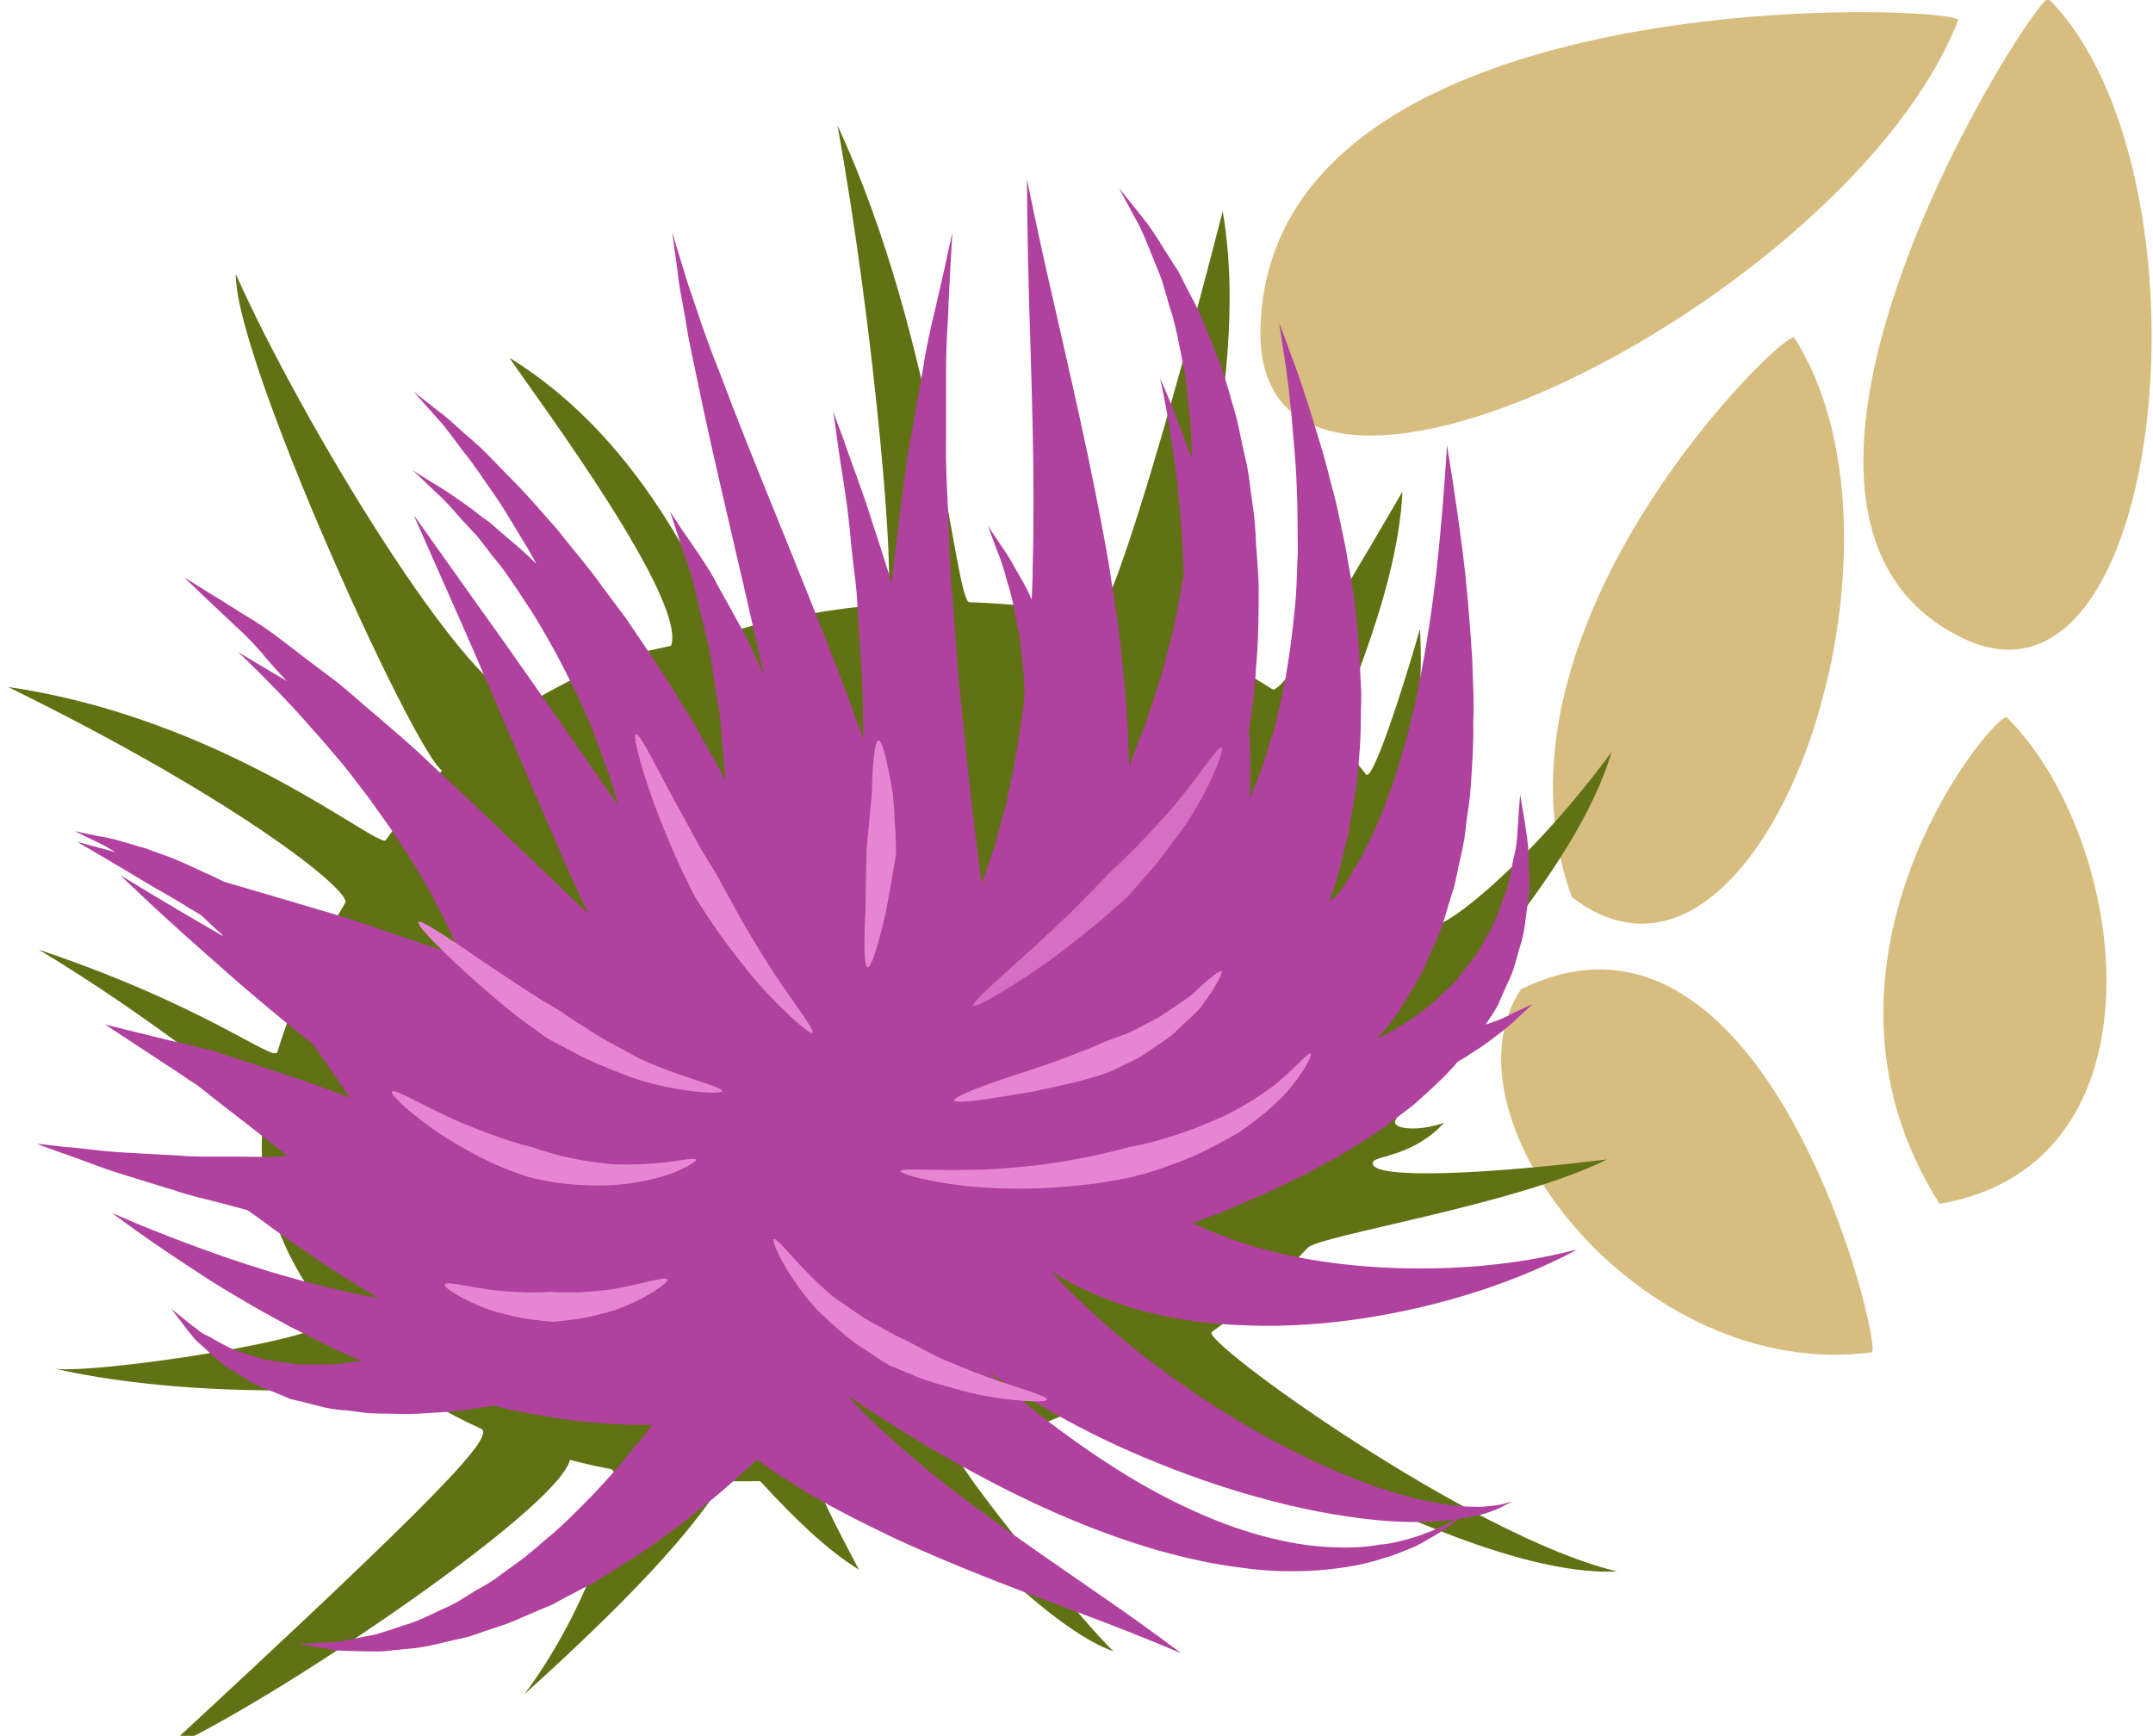
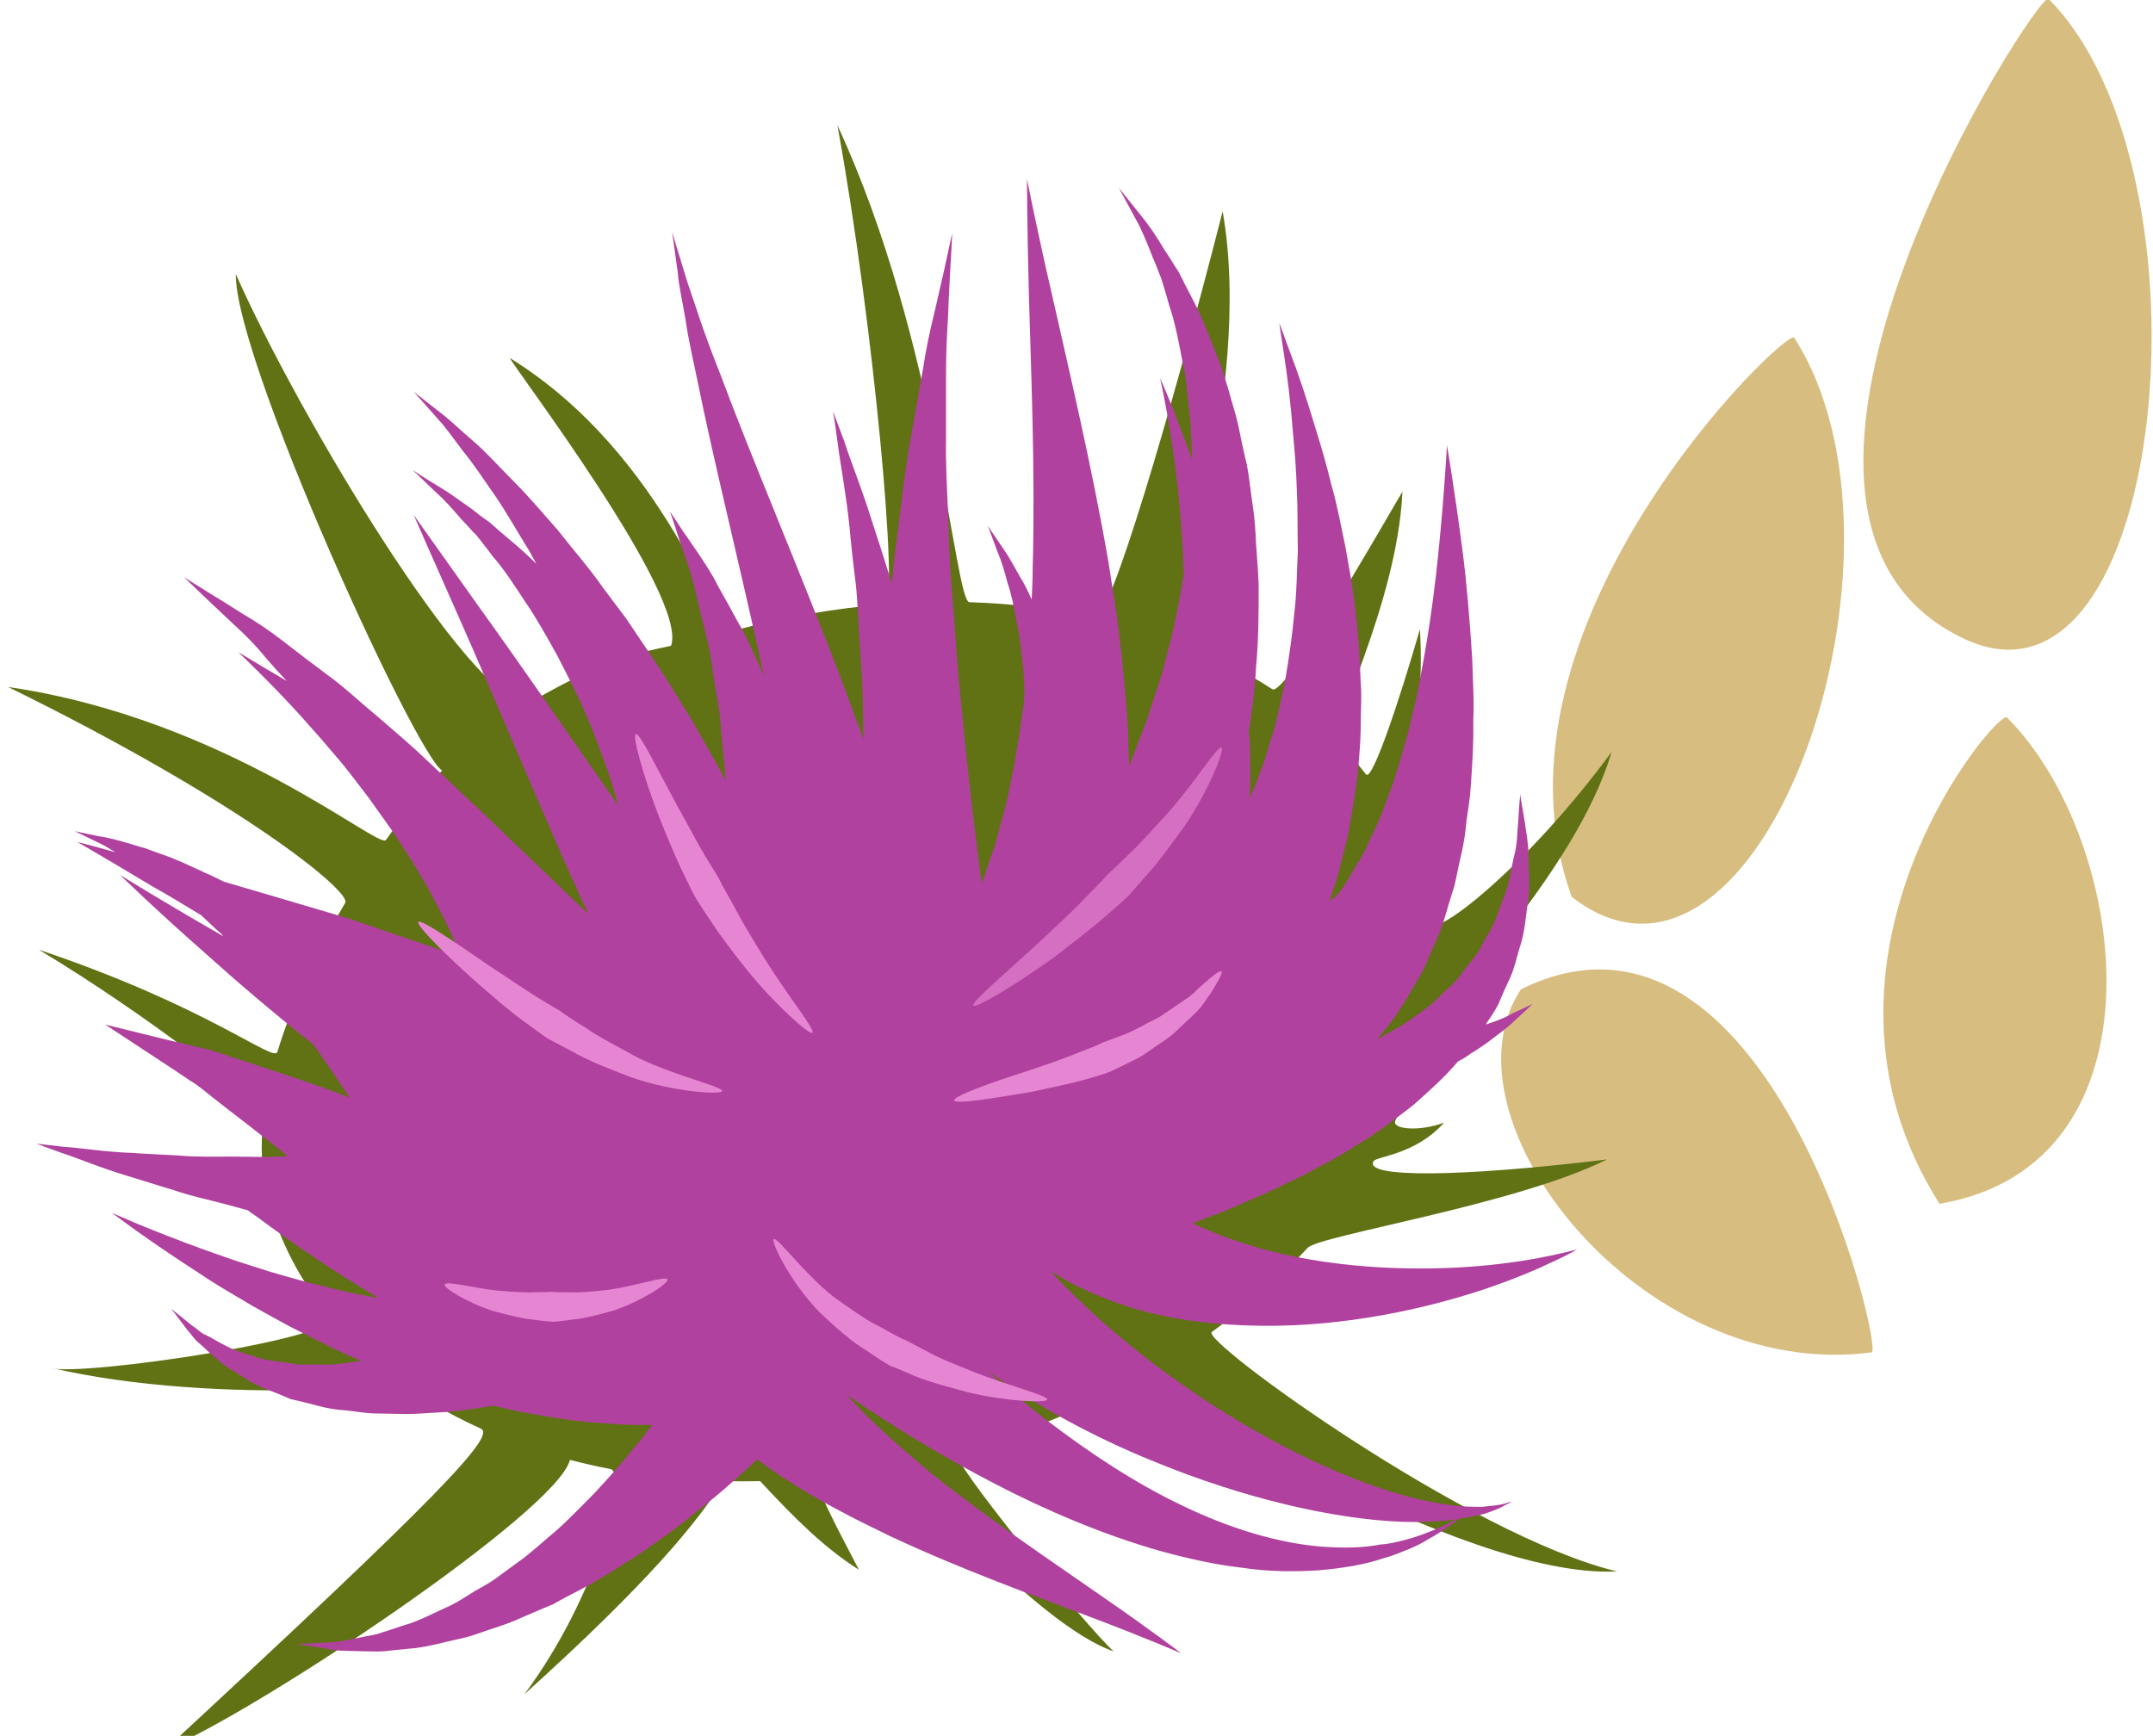
<svg xmlns="http://www.w3.org/2000/svg" xmlns:ns1="http://www.inkscape.org/namespaces/inkscape" xmlns:ns2="http://sodipodi.sourceforge.net/DTD/sodipodi-0.dtd" width="1106.002mm" height="891.796mm" viewBox="0 0 1106.002 891.796" version="1.1" id="svg8" ns1:version="0.92.4 (5da689c313, 2019-01-14)" ns2:docname="Ostropestřec semena.svg">
  <defs id="defs2">
    <style type="text/css" id="style2">
   
    .fil0 {fill:#53891F;fill-rule:nonzero}
    .fil1 {fill:#E2CFA3;fill-rule:nonzero}
   
  </style>
    <style type="text/css" id="style2-2">
   
    .fil0 {fill:#E4DF9E;fill-rule:nonzero}
    .fil1 {fill:#5E8015;fill-rule:nonzero}
    .fil3 {fill:#607214;fill-rule:nonzero}
    .fil5 {fill:#823F71;fill-rule:nonzero}
    .fil4 {fill:#8FA02A;fill-rule:nonzero}
    .fil6 {fill:#C482B6;fill-rule:nonzero}
    .fil2 {fill:#CCCCCC;fill-rule:nonzero}
   
  </style>
    <style type="text/css" id="style2-0">
   
    .fil1 {fill:#68652F;fill-rule:nonzero}
    .fil3 {fill:#D85E1A;fill-rule:nonzero}
    .fil2 {fill:#E5C923;fill-rule:nonzero}
    .fil5 {fill:#EDBD21;fill-rule:nonzero}
    .fil4 {fill:#EF9020;fill-rule:nonzero}
    .fil0 {fill:#F2E8BB;fill-rule:nonzero}
   
  </style>
  </defs>
  <ns2:namedview id="base" pagecolor="#ffffff" bordercolor="#666666" borderopacity="1.0" ns1:pageopacity="0.0" ns1:pageshadow="2" ns1:zoom="0.0875" ns1:cx="2918.8199" ns1:cy="2280.629" ns1:document-units="mm" ns1:current-layer="_292577576" showgrid="false" ns1:lockguides="true" ns1:window-width="1920" ns1:window-height="1001" ns1:window-x="-9" ns1:window-y="-9" ns1:window-maximized="1" />
  <g ns1:label="Vrstva 1" ns1:groupmode="layer" id="layer1" transform="translate(433.351,-142.344)">
    <g transform="matrix(0.13,0,0,0.13,-945.5,-1374.996)" id="Vrstva_x0020_1_0">
      <g id="_292577576">
-         <path ns1:connector-curvature="0" d="m 11677.012,11752.066 c 23.315,-59.221 -2709.42,-185.079 -2756.291,1207.791 -39.852,1097.401 2329.475,-106.658 2756.291,-1207.791 z" style="fill:#d7bd80;fill-opacity:1;fill-rule:nonzero;stroke-width:1.421" id="path11" class="fil1" ns2:nodetypes="ccc" />
        <path ns1:connector-curvature="0" d="m 11335.403,17016.348 c 50.279,-7.872 -405.035,-1918.145 -1385.587,-1434.97 -338.276,508.311 474.595,1554.542 1385.587,1434.97 z" style="fill:#d7bd80;fill-opacity:1;fill-rule:nonzero;stroke-width:1.421" id="path13" class="fil1" ns2:nodetypes="ccc" />
        <path ns1:connector-curvature="0" d="m 11029.576,13006.485 c -27.994,-44.316 -1264.564,1144.691 -879.16,2209.844 744.831,578.394 1423.08,-1361.756 879.16,-2209.844 z" style="fill:#d7bd80;fill-opacity:1;fill-rule:nonzero;stroke-width:1.421" id="path15" class="fil1" ns2:nodetypes="ccc" />
        <path ns1:connector-curvature="0" d="m 12034.476,11667.202 c -39.072,-37.318 -1373.425,2028.154 -339.868,2526.105 811.784,393.686 1018.024,-1845.416 339.868,-2526.105 z" style="fill:#d7bd80;fill-opacity:1;fill-rule:nonzero;stroke-width:1.421" id="path17" class="fil1" ns2:nodetypes="ccc" />
        <path ns1:connector-curvature="0" d="m 11870.449,14507.476 c -36.062,-36.303 -878.113,955.902 -266.741,1921.804 919.783,-156.097 748.947,-1440.396 266.741,-1921.804 z" style="fill:#d7bd80;fill-opacity:1;fill-rule:nonzero;stroke-width:1.421" id="path19" class="fil1" ns2:nodetypes="ccc" />
      </g>
    </g>
    <g transform="matrix(0.265,0,0,0.265,-3075.691,-3567.57)" id="Vrstva_x0020_1-8">
      <path d="m 10491,16324 c 22.692,83.205 62.478,158.506 116.252,224.783 63.006,41.266 -490.585,121.589 -536.4,102.678 313.794,74.586 791.007,38.167 644.92,4.47 55.247,44.193 118.267,82.201 187.474,113.449 29.593,13.361 -76.013,126.348 -612.853,622.908 185.646,-78.089 762.335,-464.194 785.48,-562.359 25.551,6.674 51.635,12.572 78.196,17.675 37.009,7.11 -25.056,246.962 -166.347,436.643 243.142,-219.314 335.474,-334.19 385.458,-413.237 23.608,0.63 47.439,0.685 71.462,0.155 68.442,73.846 125.587,130.149 191.417,171.758 -38.913,-75.416 -94.875,-176.882 -76.471,-178.686 46.137,-4.524 92.779,-11.182 139.717,-20.047 20.255,-3.826 278.961,305.085 430.629,357 -50.841,-45.413 -325.892,-380.211 -303.934,-386.19 122.019,-33.422 235.668,-79.515 338.558,-135.356 29.066,-15.775 629.019,381.835 941.177,366.591 -284.684,-67.976 -808.496,-447.649 -785.573,-464.189 69.377,-50.062 131.708,-104.912 185.924,-163.243 22.442,-24.145 403.493,-83.173 580.221,-171.275 -290.61,35.197 -471.935,35.372 -452.68,3.547 6.107,-10.093 80.675,-12.162 136.827,-74.893 -49.757,18.38 -102.104,12.387 -94.431,-3.814 25.038,-52.865 43.82,-106.878 55.776,-161.345 8.058,-36.71 293.015,-313.626 363.269,-553.391 -161.156,219.821 -348.517,368.222 -353.694,331.136 -3.496,-25.049 -8.602,-49.995 -15.374,-74.768 -10.033,-36.787 -23.4,-72.029 -39.835,-105.63 -10.165,-20.781 49.926,-180.935 37.477,-389.009 -38.841,135.34 -92.724,296.837 -104.47,281.647 -16.915,-21.874 -35.323,-42.803 -55.12,-62.748 -18.787,-18.927 115.462,-265.539 125.694,-485.518 -55.372,94.395 -229.035,398.272 -252.327,383.091 -55.941,-36.461 -117.987,-67.488 -184.909,-92.635 -25.004,-9.396 151.341,-478.6 88.675,-833.823 -103.295,404.347 -219.338,793.39 -247.048,787.336 -77.397,-16.91 -159.169,-26.933 -243.88,-29.548 -28.191,-0.87 -61.407,-505.247 -255.862,-924.681 71.335,390.623 118.868,926.625 92.833,928.675 -96.908,7.629 -196.293,24.676 -296.228,51.843 -29.748,8.148 -126.352,-339.996 -431.394,-529.206 4.257,14.479 346.659,462.213 312.319,557.818 -83.94,18.074 -129.941,27.744 -278.156,112.301 -109.881,-2.354 -442.248,-554.684 -565.619,-833.064 -2.256,179.243 405.609,1055.937 406.663,955.98 -28.52,27.58 -70.481,77.517 -115.685,141.387 -13.437,18.985 -310.017,-235.086 -732.331,-296.718 453.013,222.476 666.009,397.243 653.487,418.412 -52.391,88.566 -101.363,189.175 -131.43,289.031 -6.529,21.686 -135.024,-88.092 -462.469,-198.037 209.952,126.009 437.984,303.298 435.658,323.185 -6.573,56.204 -4.594,110.338 8.957,159.911 z" style="fill:#607214;fill-opacity:1;fill-rule:nonzero" id="path33" class="fil3" ns1:connector-curvature="0" ns2:nodetypes="ccccccccccccccccccccccccccccccccccccccccccccccccccccc" />
      <path d="m 12000,16753 c -39,-31 -78,-62 -114,-95 97,69 208,129 322,175 172,71 348,112 481,117 33,1 64,0 90,-3 5,0 10,-1 15,-2 -2,1 -3,2 -4,2 -13,7 -30,16 -55,25 -12,5 -25,9 -40,13 -15,4 -31,8 -48,9 -35,7 -74,7 -116,4 -83,-7 -176,-35 -267,-79 -91,-43 -180,-102 -264,-166 z m -1417,-314 c 37,26 79,51 121,77 -8,-1 -17,-3 -26,-5 -38,-6 -74,-17 -110,-25 -35,-10 -70,-19 -102,-30 -33,-10 -64,-21 -92,-31 -56,-20 -103,-39 -135,-52 -33,-14 -51,-22 -51,-22 0,0 16,12 45,33 28,20 70,49 121,82 25,17 53,34 84,52 29,18 62,35 96,54 35,17 70,36 107,53 10,4 21,9 31,13 -9,1 -19,2 -28,4 -17,2 -33,4 -49,3 -16,0 -32,0 -47,0 -30,-6 -60,-6 -85,-16 -13,-4 -26,-8 -37,-12 -12,-5 -22,-11 -32,-16 -10,-6 -19,-11 -28,-15 -9,-5 -15,-12 -22,-16 -26,-21 -41,-33 -41,-33 0,0 12,15 32,42 6,6 11,15 19,22 7,6 16,14 24,22 10,8 19,17 30,25 12,7 24,15 37,23 25,18 57,26 89,41 17,4 35,8 53,13 18,5 36,8 55,9 19,2 39,6 59,6 19,0 39,1 59,1 21,0 40,-2 61,-3 20,-1 41,-3 60,-6 l 48,-7 c 23,6 46,11 69,15 40,7 79,14 117,17 37,3 73,6 107,5 4,0 9,0 13,0 -10,14 -21,29 -33,42 -25,32 -52,62 -80,92 -29,29 -57,59 -89,85 -15,13 -30,26 -45,38 -16,12 -32,23 -48,35 -15,12 -32,21 -48,30 -16,10 -31,20 -47,28 -32,14 -62,31 -92,39 -15,5 -29,10 -43,14 -13,5 -27,6 -39,9 -25,5 -48,10 -66,10 -38,2 -59,3 -59,3 0,0 21,3 59,9 18,5 41,4 68,5 14,0 28,1 43,0 15,-2 31,-3 48,-5 33,-2 68,-13 106,-21 18,-4 37,-12 56,-18 19,-6 39,-13 58,-22 19,-8 39,-17 59,-25 19,-11 39,-21 58,-31 40,-21 77,-46 115,-70 37,-26 74,-52 108,-81 36,-27 68,-56 100,-85 5,-5 10,-10 15,-14 17,13 34,25 53,37 32,21 66,41 100,59 35,19 70,36 105,53 141,66 284,117 389,157 106,40 175,70 175,70 0,0 -60,-46 -153,-110 -93,-65 -219,-149 -334,-241 -28,-24 -56,-47 -82,-71 -26,-24 -50,-47 -72,-71 -2,-3 -4,-6 -7,-8 87,60 184,119 286,172 102,53 211,99 319,130 54,15 108,27 160,33 52,8 103,8 150,5 46,-4 89,-11 124,-23 19,-5 35,-12 50,-18 15,-6 28,-13 39,-20 23,-12 39,-25 51,-33 2,-2 5,-4 7,-6 18,-2 35,-6 48,-9 18,-6 32,-11 41,-17 9,-4 14,-7 14,-7 0,0 -6,1 -15,4 -10,3 -24,4 -43,6 -18,0 -40,0 -66,-4 -26,-4 -54,-9 -85,-18 -124,-34 -283,-112 -427,-213 -72,-50 -140,-105 -198,-161 -22,-20 -42,-41 -60,-61 15,9 29,18 45,26 36,18 75,34 115,46 80,24 165,33 248,34 165,2 322,-34 433,-71 56,-19 101,-38 132,-53 31,-14 47,-24 47,-24 0,0 -18,5 -51,12 -33,7 -80,15 -137,20 -113,10 -267,7 -407,-29 -53,-14 -105,-32 -150,-54 7,-2 14,-5 21,-8 29,-10 60,-23 93,-38 33,-13 67,-31 103,-48 35,-19 71,-37 107,-61 36,-21 70,-48 104,-74 30,-27 60,-53 86,-84 8,-5 17,-9 24,-15 20,-12 38,-25 53,-37 15,-11 27,-21 37,-31 20,-18 31,-29 31,-29 0,0 -14,7 -38,18 -12,7 -26,13 -44,19 -3,1 -6,2 -9,3 9,-13 17,-25 24,-38 8,-19 16,-37 24,-54 8,-18 12,-37 17,-54 12,-34 13,-69 18,-99 4,-31 0,-59 0,-84 0,-24 -5,-46 -7,-63 -6,-34 -9,-54 -9,-54 0,0 -2,20 -4,55 -2,17 -1,37 -7,61 -6,23 -8,49 -18,76 -11,27 -18,56 -36,83 -8,14 -14,29 -25,42 -10,12 -20,25 -30,39 -11,13 -25,24 -37,36 -11,12 -25,23 -40,33 -24,19 -52,34 -80,49 4,-5 9,-11 13,-16 26,-29 45,-64 66,-100 12,-18 18,-37 27,-57 9,-19 18,-39 24,-60 6,-20 12,-41 19,-62 5,-21 9,-43 14,-64 5,-21 8,-43 10,-65 3,-21 7,-43 8,-64 3,-43 6,-86 5,-127 2,-42 -1,-83 -2,-122 -5,-78 -11,-150 -19,-211 -16,-123 -30,-203 -30,-203 0,0 -4,82 -16,203 -6,61 -15,132 -28,206 -7,37 -13,75 -23,113 -8,38 -20,76 -31,113 -5,18 -13,36 -19,54 -7,18 -13,36 -21,52 -8,17 -16,33 -23,49 -9,15 -18,30 -27,45 -7,14 -16,25 -24,36 -5,5 -10,9 -16,13 2,-6 4,-11 6,-17 7,-20 13,-41 18,-62 5,-22 12,-43 15,-65 8,-45 16,-91 19,-138 2,-23 3,-46 3,-69 0,-24 2,-47 0,-70 -2,-47 -4,-93 -10,-138 -4,-44 -13,-88 -20,-129 -9,-42 -16,-82 -27,-119 -9,-38 -19,-72 -29,-104 -19,-64 -37,-117 -51,-153 -13,-36 -21,-57 -21,-57 0,0 3,22 9,60 6,38 13,93 18,158 3,33 6,68 7,106 2,37 1,76 2,117 -2,40 -2,82 -7,123 -4,42 -10,84 -17,125 -3,21 -9,41 -13,61 -4,20 -9,40 -16,59 -10,39 -25,76 -39,110 0,1 0,2 -1,2 1,-35 1,-71 0,-106 0,-7 -1,-15 -2,-22 6,-41 12,-83 14,-127 5,-52 5,-105 5,-158 -1,-27 -3,-53 -5,-79 -1,-27 -3,-53 -7,-79 -4,-25 -6,-51 -11,-76 -6,-24 -11,-49 -16,-73 -5,-24 -13,-47 -19,-70 -7,-22 -13,-45 -22,-65 -16,-42 -31,-81 -50,-116 -9,-17 -17,-33 -25,-49 -10,-15 -18,-29 -27,-42 -16,-27 -31,-49 -45,-66 -28,-35 -44,-55 -44,-55 0,0 12,22 33,61 11,19 21,44 32,72 6,14 12,29 18,45 5,16 10,33 15,51 12,35 19,75 27,116 5,21 7,43 9,65 2,22 6,44 6,67 1,16 1,32 2,49 -15,-40 -28,-75 -38,-100 -15,-37 -24,-57 -24,-57 0,0 5,22 12,60 7,39 16,94 23,160 5,49 9,103 11,162 -1,3 -1,6 -2,9 -8,48 -17,95 -30,141 -10,46 -27,89 -40,132 -12,30 -23,60 -34,88 -1,-36 -2,-73 -5,-111 -4,-46 -8,-94 -14,-141 -5,-48 -14,-95 -21,-143 -33,-190 -77,-374 -108,-512 -32,-138 -50,-231 -50,-231 0,0 0,95 4,237 4,142 12,331 7,517 0,20 -1,40 -2,61 -7,-16 -14,-30 -22,-43 -12,-21 -22,-40 -32,-54 -20,-29 -31,-46 -31,-46 0,0 7,19 19,51 7,16 13,36 19,59 8,23 13,49 18,78 7,28 9,60 13,93 1,15 2,30 2,45 -1,8 -1,17 -2,24 -6,42 -12,83 -19,120 -8,37 -14,73 -24,104 -4,15 -8,30 -12,45 -4,13 -9,25 -13,37 -4,13 -8,25 -13,37 -4,-28 -7,-57 -11,-87 -13,-100 -23,-206 -34,-313 -4,-54 -8,-107 -12,-160 -5,-53 -6,-104 -8,-155 -2,-50 -5,-99 -4,-145 0,-46 0,-90 0,-130 0,-41 2,-78 4,-110 1,-33 3,-62 4,-86 3,-47 4,-74 4,-74 0,0 -6,26 -16,73 -5,23 -12,51 -19,83 -8,32 -16,69 -22,109 -7,40 -15,84 -23,130 -9,46 -14,95 -21,146 -5,44 -12,90 -16,137 -2,-4 -3,-8 -4,-12 -12,-38 -23,-73 -34,-106 -20,-65 -42,-118 -54,-156 -14,-37 -22,-59 -22,-59 0,0 4,23 9,62 5,40 16,95 23,163 3,34 7,70 12,109 4,38 5,79 8,121 3,42 6,86 6,130 0,17 0,34 1,51 -14,-37 -27,-74 -41,-111 -84,-220 -176,-434 -237,-598 -16,-40 -30,-78 -41,-111 -11,-34 -22,-63 -29,-88 -15,-48 -23,-76 -23,-76 0,0 4,28 11,79 2,26 9,56 15,91 5,36 14,75 23,118 32,159 84,365 129,573 -2,-5 -5,-10 -7,-16 -14,-29 -25,-58 -41,-84 -14,-26 -28,-51 -41,-74 -11,-23 -25,-43 -36,-60 -12,-17 -22,-33 -31,-45 -16,-25 -26,-39 -26,-39 0,0 6,16 15,45 5,14 10,31 17,50 7,20 14,42 19,67 6,24 12,51 19,79 8,27 11,58 16,89 5,31 12,62 13,95 3,32 6,64 9,96 -21,-39 -43,-77 -65,-116 -28,-45 -55,-91 -85,-134 -14,-21 -29,-43 -43,-64 -15,-20 -30,-40 -45,-60 -28,-40 -60,-76 -88,-112 -30,-34 -57,-66 -85,-94 -28,-28 -52,-55 -76,-76 -25,-21 -44,-40 -62,-54 -36,-28 -56,-44 -56,-44 0,0 17,19 47,53 15,16 31,39 50,64 20,24 39,54 61,85 22,32 42,68 65,105 5,9 10,18 15,27 -17,-17 -35,-33 -52,-47 -13,-11 -26,-22 -38,-33 -13,-9 -25,-18 -36,-27 -23,-16 -43,-31 -60,-41 -35,-21 -54,-34 -54,-34 0,0 17,16 46,44 15,13 31,31 49,52 10,10 19,21 30,32 9,12 20,25 30,39 22,25 42,56 63,88 22,32 42,68 62,104 19,37 39,75 56,115 18,40 32,82 47,123 5,18 11,36 16,54 -97,-139 -192,-277 -267,-381 -78,-110 -130,-183 -130,-183 0,0 36,82 91,206 54,122 124,289 196,454 17,38 34,76 51,113 -6,-6 -13,-12 -20,-19 -61,-58 -126,-121 -191,-183 -33,-31 -67,-63 -99,-93 -32,-31 -67,-60 -99,-88 -33,-27 -63,-56 -95,-79 -31,-23 -61,-46 -88,-67 -27,-21 -53,-38 -77,-52 -24,-15 -44,-28 -61,-38 -33,-21 -53,-33 -53,-33 0,0 17,16 45,43 15,14 32,30 52,49 20,18 42,40 63,66 12,14 25,28 39,43 -19,-11 -35,-21 -49,-29 -28,-17 -45,-27 -45,-27 0,0 14,13 38,37 23,23 57,57 94,99 19,21 39,44 60,69 21,24 41,52 62,79 20,29 42,57 61,88 21,30 39,62 57,93 16,32 34,63 47,95 4,11 8,21 13,31 -7,-3 -13,-5 -20,-7 -62,-21 -129,-44 -196,-67 -84,-25 -169,-50 -244,-72 -12,-6 -24,-12 -36,-17 -28,-13 -55,-26 -81,-35 -12,-4 -25,-9 -36,-13 -12,-3 -23,-7 -34,-10 -21,-6 -39,-11 -55,-13 -30,-6 -47,-10 -47,-10 0,0 16,8 43,21 11,5 23,12 36,20 -46,-13 -74,-20 -74,-20 0,0 59,34 147,87 29,16 60,35 93,55 13,12 26,25 40,37 1,2 2,3 3,4 -3,-2 -7,-4 -10,-6 -115,-66 -190,-113 -190,-113 0,0 63,62 163,150 59,53 132,116 212,179 24,35 48,69 70,103 -19,-8 -38,-15 -58,-22 -51,-18 -103,-35 -152,-51 -24,-7 -47,-17 -70,-22 -23,-5 -44,-11 -64,-15 -78,-19 -130,-32 -130,-32 0,0 44,29 111,73 17,11 35,23 54,36 19,11 37,28 57,43 39,30 80,62 122,95 3,3 6,5 10,8 -1,0 -2,0 -3,0 -36,3 -72,1 -107,1 -34,0 -68,1 -100,-2 -32,-2 -62,-3 -90,-5 -56,-2 -102,-10 -135,-12 -33,-4 -52,-6 -52,-6 0,0 18,7 49,18 31,10 75,29 129,45 27,8 57,18 88,27 31,11 65,18 99,27 15,4 29,8 44,12 6,4 13,9 20,14 32,24 70,51 112,79 z" style="fill:#b0419e;fill-opacity:1;fill-rule:nonzero" id="path35" class="fil4" ns1:connector-curvature="0" />
      <path d="m 12339,15449 c -8,-4 -50,66 -105,128 -28,30 -55,61 -78,82 -22,22 -38,36 -39,37 0,1 -16,18 -40,42 -23,25 -56,55 -89,86 -66,61 -135,119 -130,125 4,7 82,-40 156,-93 36,-28 73,-56 99,-79 27,-23 44,-39 45,-40 1,-1 16,-18 37,-42 22,-24 47,-59 72,-93 48,-71 79,-150 72,-153 z" style="fill:#d46fc1;fill-opacity:1;fill-rule:nonzero" id="path37" class="fil5" ns1:connector-curvature="0" />
-       <path d="m 11674,15435 c -8,1 -12,54 -13,105 -5,52 -10,104 -10,105 0,1 0,16 -1,37 0,22 -1,50 -1,78 -3,57 -4,114 4,115 8,1 23,-53 36,-110 5,-28 10,-57 14,-79 4,-21 6,-36 5,-37 0,-1 0,-15 -1,-36 -2,-20 -2,-47 -5,-74 -9,-53 -20,-105 -28,-104 z" style="fill:#e686d2;fill-opacity:1;fill-rule:nonzero" id="path39" class="fil5" ns1:connector-curvature="0" />
      <path d="m 11204,15423 c -8,2 14,80 43,156 15,38 31,76 44,104 14,28 23,48 24,49 0,1 12,21 31,49 18,28 45,64 73,99 56,69 122,127 127,122 6,-6 -49,-73 -94,-146 -23,-37 -45,-74 -60,-103 -16,-28 -27,-48 -27,-50 -1,-1 -11,-18 -27,-44 -16,-26 -34,-62 -54,-97 -38,-70 -73,-142 -80,-139 z" style="fill:#e686d2;fill-opacity:1;fill-rule:nonzero" id="path41" class="fil5" ns1:connector-curvature="0" />
      <path d="m 10782,15787 c -5,6 53,64 114,118 31,27 62,54 88,73 25,18 43,31 44,32 1,1 21,12 52,28 29,17 72,34 114,50 86,30 177,34 177,27 1,-9 -84,-27 -162,-64 -38,-21 -76,-40 -103,-59 -28,-17 -46,-30 -47,-31 -1,-1 -19,-11 -45,-27 -26,-16 -59,-39 -93,-61 -67,-46 -134,-92 -139,-86 z" style="fill:#e686d2;fill-opacity:1;fill-rule:nonzero" id="path43" class="fil5" ns1:connector-curvature="0" />
-       <path d="m 10731,16116 c -5,6 51,57 117,97 33,20 68,38 95,49 27,12 47,17 48,18 1,1 22,6 54,12 32,4 75,8 117,5 42,-3 84,-12 113,-23 29,-12 47,-23 45,-26 -1,-4 -21,0 -50,4 -30,4 -69,6 -108,5 -39,-3 -78,-10 -106,-17 -29,-8 -48,-14 -49,-15 -1,-1 -19,-4 -46,-13 -26,-8 -60,-21 -94,-35 -68,-29 -131,-68 -136,-61 z" style="fill:#e686d2;fill-opacity:1;fill-rule:nonzero" id="path45" class="fil5" ns1:connector-curvature="0" />
      <path d="m 12001,16713 c 1,-8 -72,-26 -141,-53 -34,-14 -69,-27 -93,-41 -25,-13 -42,-22 -42,-22 -2,0 -20,-9 -46,-24 -28,-13 -59,-36 -92,-59 -62,-50 -108,-116 -116,-112 -6,3 29,80 89,142 31,29 63,58 91,74 27,19 46,30 47,30 1,0 20,8 48,20 27,11 65,21 102,31 76,18 152,21 153,14 z" style="fill:#e686d2;fill-opacity:1;fill-rule:nonzero" id="path47" class="fil5" ns1:connector-curvature="0" />
-       <path d="m 12512,16042 c -4,-3 -20,17 -48,42 -27,26 -69,53 -113,76 -46,21 -92,39 -130,49 -36,11 -62,14 -63,15 -2,1 -29,8 -70,17 -40,8 -95,18 -150,22 -109,11 -219,-1 -221,7 -2,8 109,35 223,34 57,1 114,-5 157,-10 44,-7 73,-13 74,-14 2,-1 29,-6 67,-21 38,-12 87,-36 133,-63 44,-30 85,-64 109,-97 25,-31 35,-56 32,-57 z" style="fill:#e686d2;fill-opacity:1;fill-rule:nonzero" id="path49" class="fil5" ns1:connector-curvature="0" />
      <path d="m 12339,15883 c -4,-2 -18,9 -37,26 -10,8 -19,20 -33,28 -13,9 -27,19 -41,28 -13,10 -30,16 -43,24 -14,7 -27,14 -39,18 -24,9 -41,15 -42,16 0,1 -18,8 -44,18 -26,11 -62,23 -97,35 -73,23 -144,49 -142,57 2,8 76,-4 152,-17 37,-8 75,-16 104,-24 29,-8 48,-15 49,-16 1,0 18,-9 43,-21 12,-5 26,-15 40,-25 14,-10 30,-19 43,-32 13,-13 27,-25 39,-37 12,-12 20,-27 28,-37 14,-23 23,-39 20,-41 z" style="fill:#e686d2;fill-opacity:1;fill-rule:nonzero" id="path51" class="fil5" ns1:connector-curvature="0" />
-       <path d="m 10833,16490 c -3,6 43,35 96,52 27,7 54,14 75,16 22,3 36,4 37,4 1,1 17,-1 40,-4 23,-2 52,-10 81,-18 57,-20 106,-53 103,-60 -5,-7 -58,12 -113,20 -27,3 -54,6 -75,5 -21,0 -35,0 -36,-1 -1,0 -14,1 -33,1 -19,1 -45,-1 -70,-3 -51,-5 -101,-20 -105,-12 z" style="fill:#e686d2;fill-opacity:1;fill-rule:nonzero" id="path53" class="fil5" ns1:connector-curvature="0" />
+       <path d="m 10833,16490 c -3,6 43,35 96,52 27,7 54,14 75,16 22,3 36,4 37,4 1,1 17,-1 40,-4 23,-2 52,-10 81,-18 57,-20 106,-53 103,-60 -5,-7 -58,12 -113,20 -27,3 -54,6 -75,5 -21,0 -35,0 -36,-1 -1,0 -14,1 -33,1 -19,1 -45,-1 -70,-3 -51,-5 -101,-20 -105,-12 " style="fill:#e686d2;fill-opacity:1;fill-rule:nonzero" id="path53" class="fil5" ns1:connector-curvature="0" />
    </g>
  </g>
</svg>